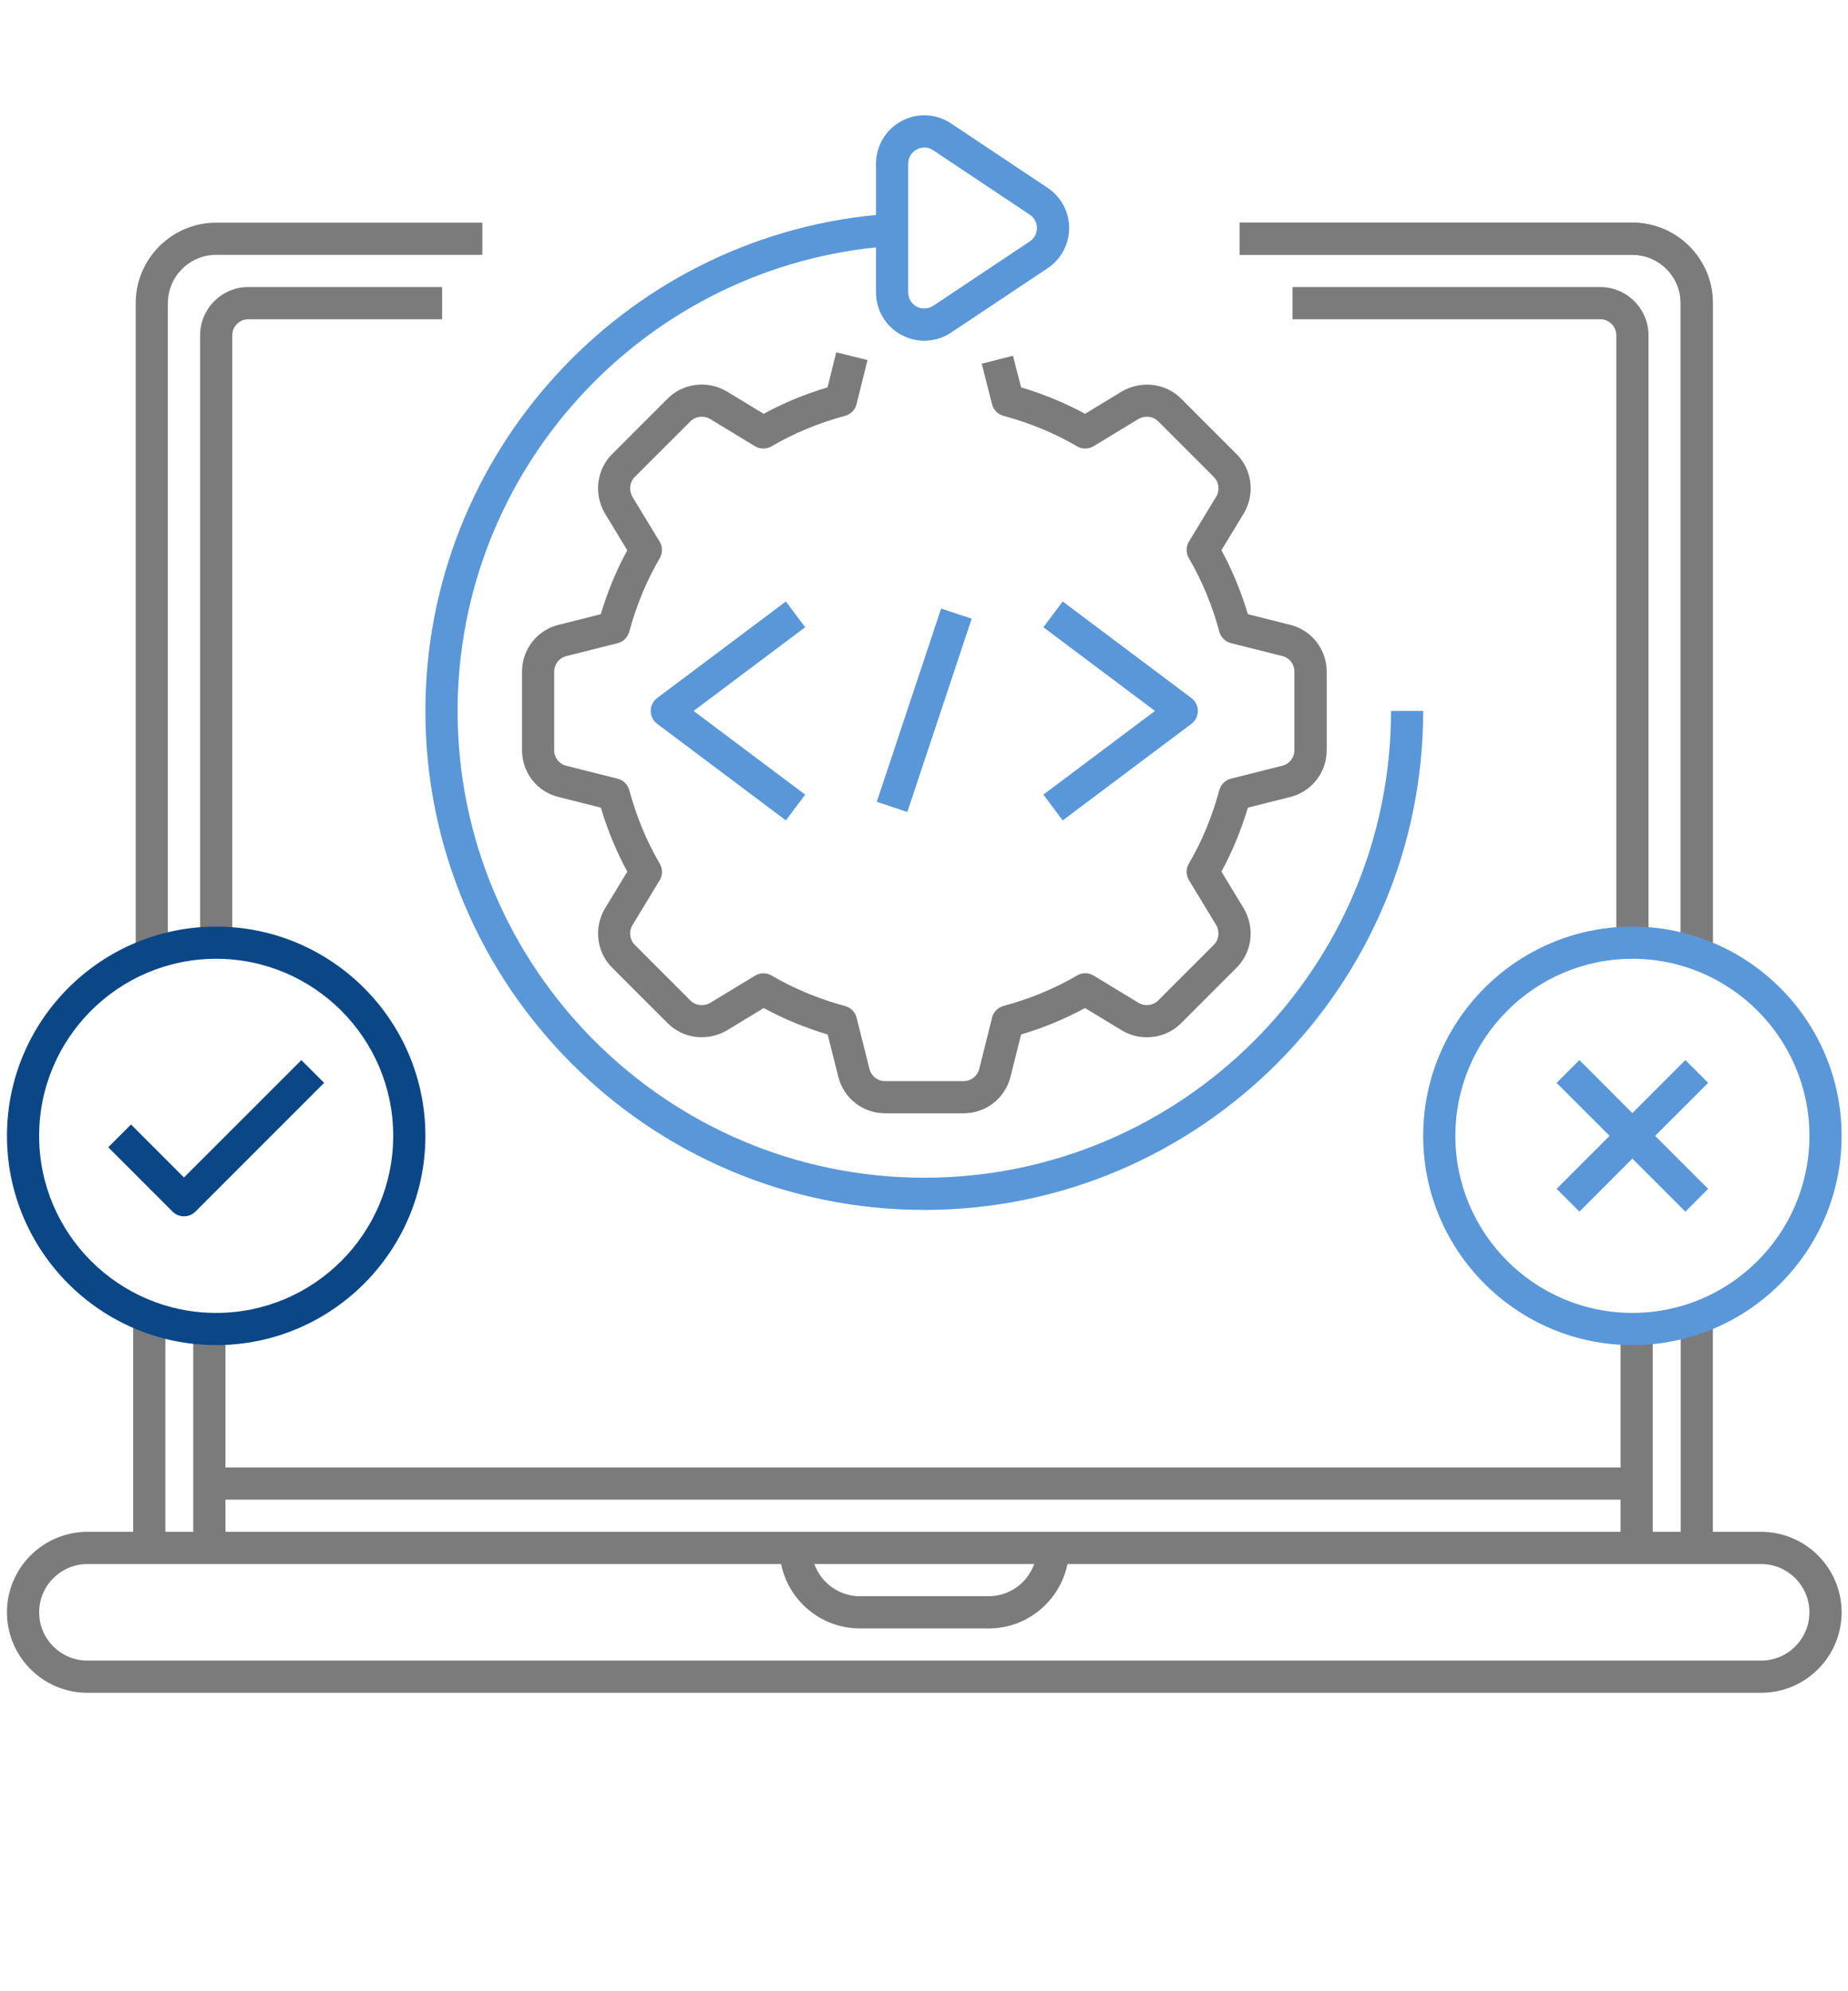
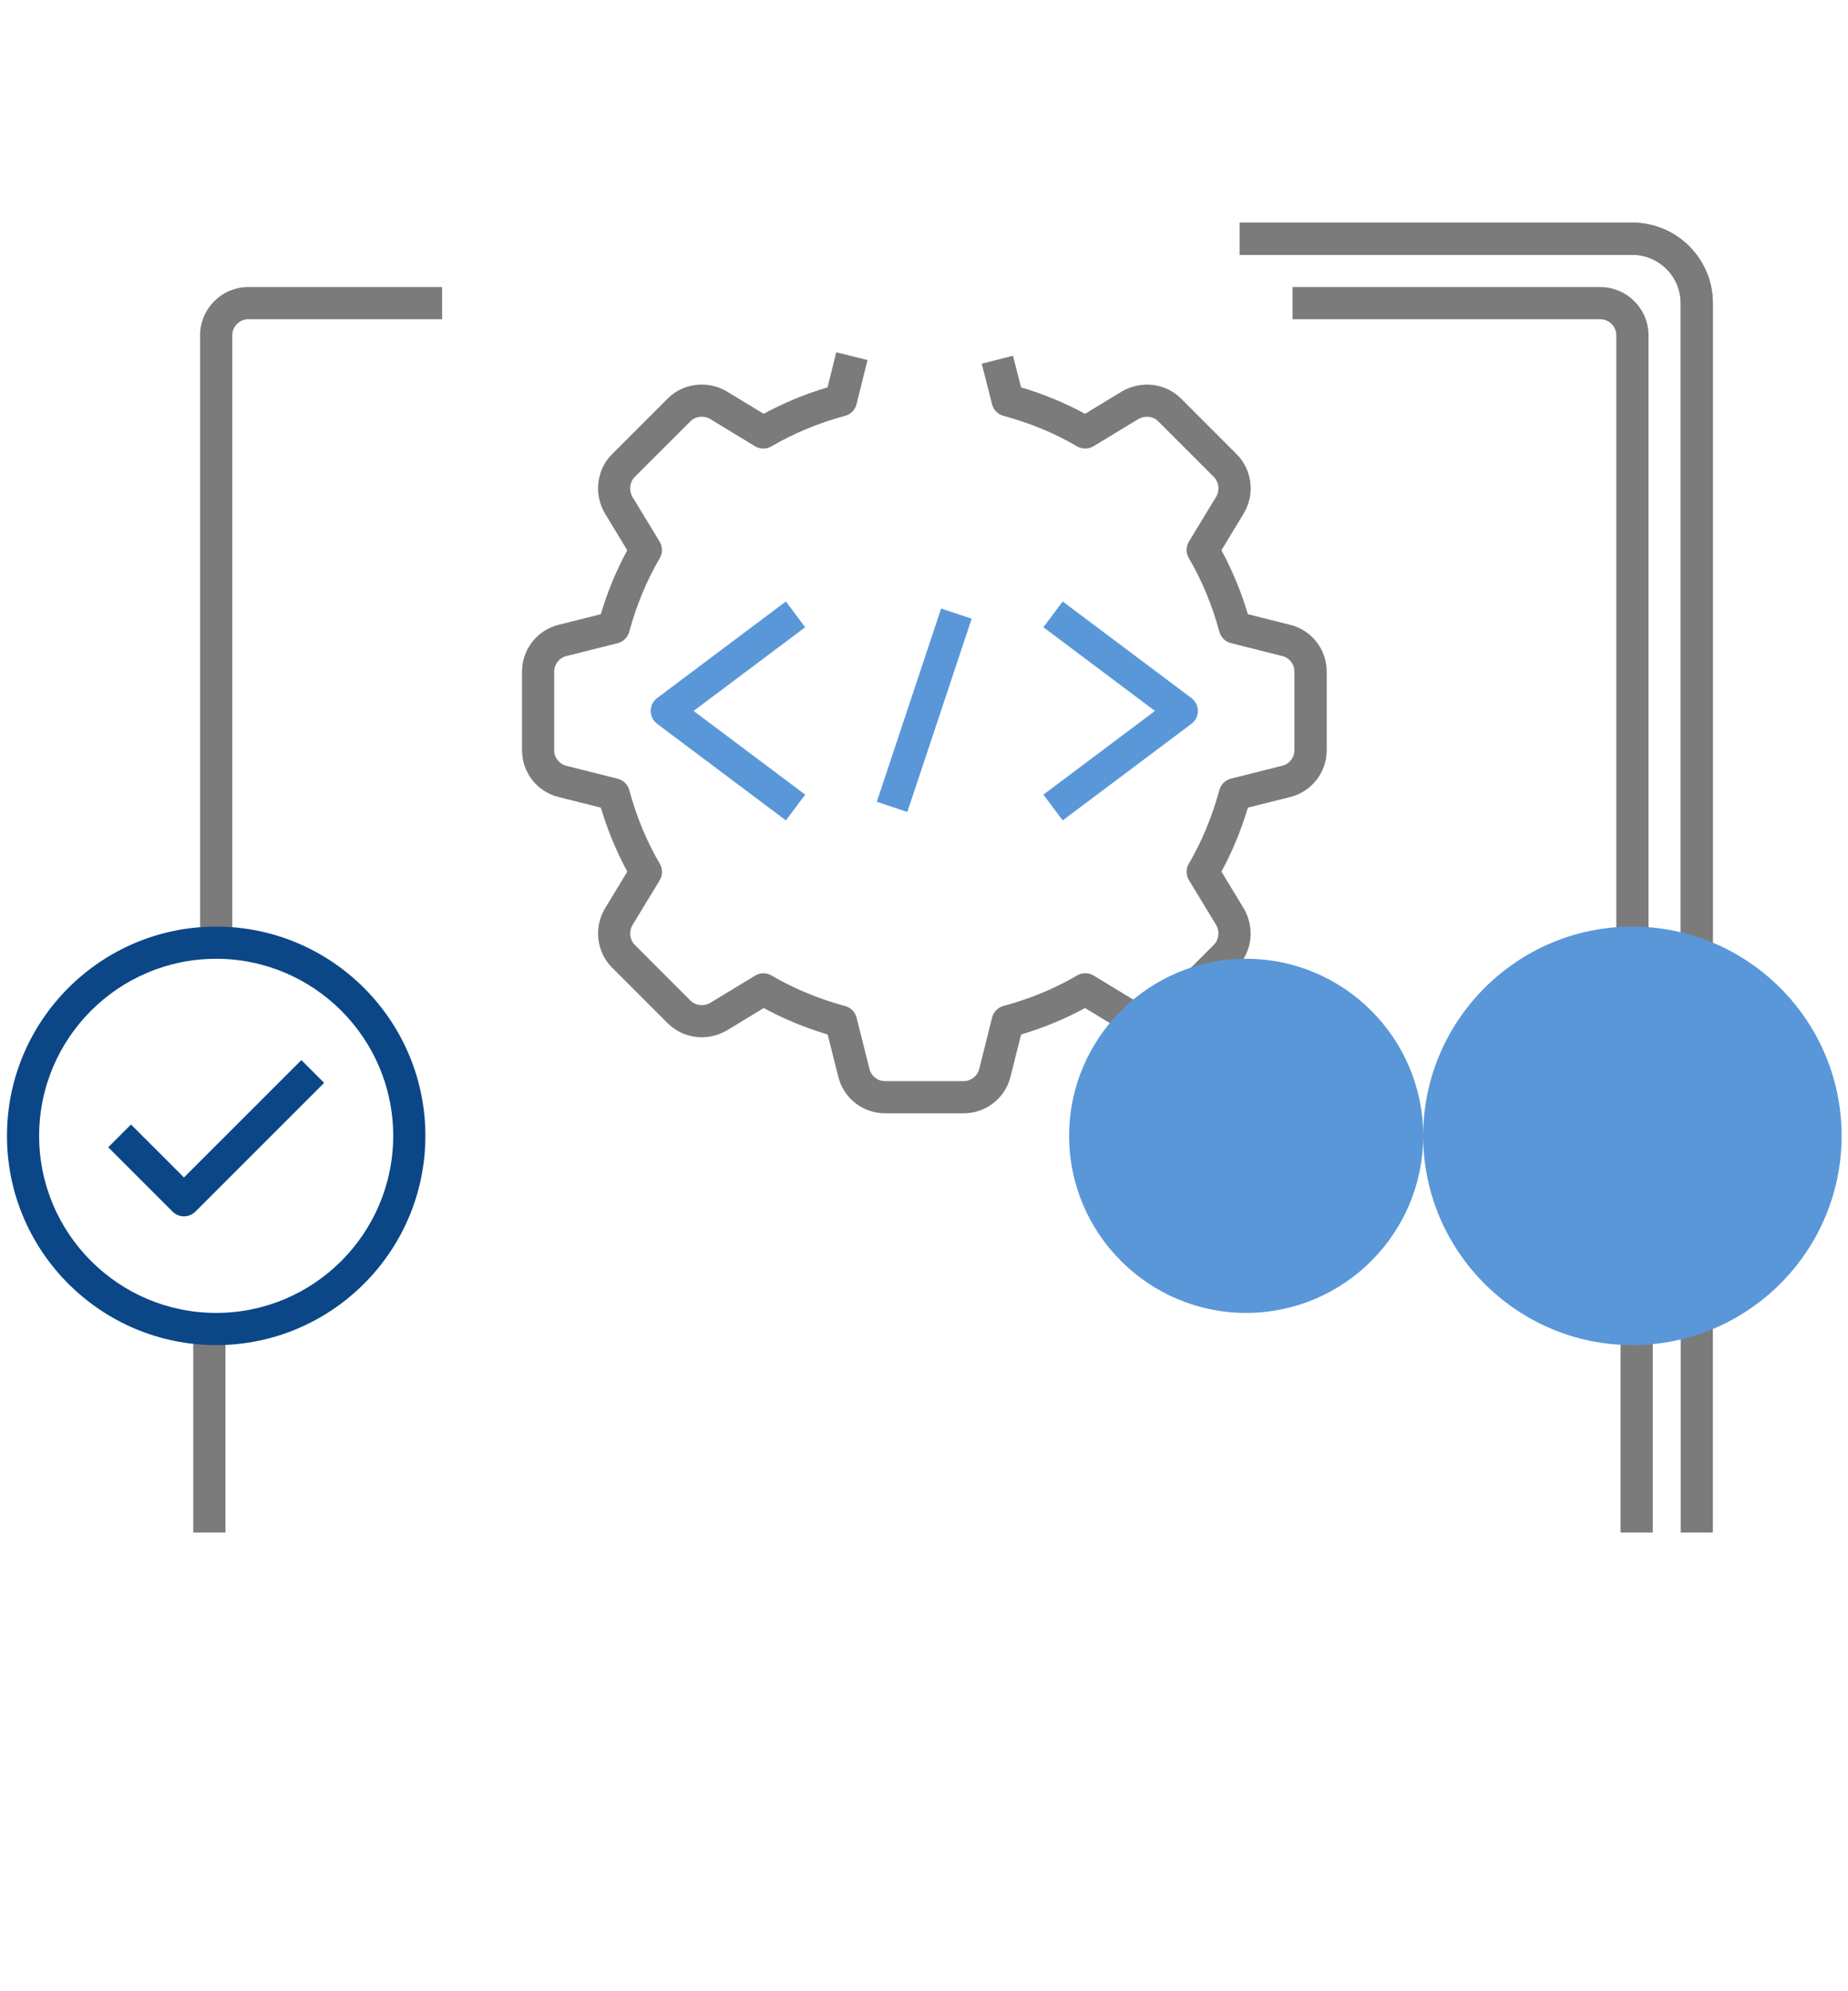
<svg xmlns="http://www.w3.org/2000/svg" id="Layer_5" viewBox="0 0 123 132.477">
  <g id="Icons">
    <g>
-       <path d="M11.175,20.173c0-1.772,1.442-3.213,3.213-3.213h17.717v-2.142H14.388c-2.952,0-5.356,2.404-5.356,5.356V63.985h2.142V20.173Z" style="fill:#7c7b7b;" />
      <path d="M111.863,20.173V62.985h2.142V20.173c0-2.952-2.402-5.356-5.356-5.356h-26.136v2.142h26.136c1.772,0,3.213,1.442,3.213,3.213Z" style="fill:#7c7b7b;" />
      <path d="M16.531,19.102c-1.772,0-3.213,1.442-3.213,3.213V63.449h2.142V22.315c0-.591,.48-1.071,1.071-1.071h12.897v-2.142h-12.897Z" style="fill:#7c7b7b;" />
-       <path d="M14.388,97.655H108.65v2.142H14.388v-2.142Z" style="fill:#7c7b7b;" />
      <g>
        <path d="M111.863,20.173V62.985h2.142V20.173c0-2.952-2.402-5.356-5.356-5.356h-26.136v2.142h26.136c1.772,0,3.213,1.442,3.213,3.213Z" style="fill:#7c7b7b;" />
        <path d="M109.721,62.449V22.315c0-1.772-1.442-3.213-3.213-3.213h-20.48v2.142h20.48c.589,0,1.071,.48,1.071,1.071V62.449h2.142Z" style="fill:#7c7b7b;" />
      </g>
      <g>
        <path d="M111.863,88.173v13.812h2.142v-13.812" style="fill:#7c7b7b;" />
        <path d="M107.863,88.173v13.812h2.142v-13.812" style="fill:#7c7b7b;" />
      </g>
      <g>
        <path d="M12.863,88.173v13.812h2.142v-13.812" style="fill:#7c7b7b;" />
-         <path d="M8.863,88.173v13.812h2.142v-13.812" style="fill:#7c7b7b;" />
      </g>
-       <path d="M117.219,101.94H5.819c-2.952,0-5.356,2.404-5.356,5.356s2.404,5.356,5.356,5.356H117.219c2.954,0,5.356-2.404,5.356-5.356s-2.402-5.356-5.356-5.356Zm-48.386,2.142c-.441,1.247-1.632,2.142-3.029,2.142h-8.569c-1.397,0-2.588-.895-3.031-2.142h14.63Zm48.386,6.427H5.819c-1.772,0-3.213-1.442-3.213-3.213s1.442-3.213,3.213-3.213H51.988c.497,2.442,2.661,4.285,5.246,4.285h8.569c2.588,0,4.749-1.842,5.246-4.285h46.169c1.772,0,3.213,1.442,3.213,3.213s-1.442,3.213-3.213,3.213Z" style="fill:#7c7b7b;" />
-       <path d="M28.313,47.311c0,18.31,14.895,33.206,33.206,33.206s33.206-14.895,33.206-33.206h-2.142c0,17.128-13.936,31.063-31.063,31.063s-31.063-13.936-31.063-31.063c0-15.926,12.147-29.238,27.85-30.849v2.999c0,1.187,.651,2.273,1.697,2.832,.463,.249,.988,.381,1.517,.381,.634,0,1.251-.186,1.782-.54l6.427-4.285c.895-.598,1.431-1.598,1.431-2.674s-.536-2.076-1.431-2.674l-6.425-4.285c-.988-.66-2.254-.722-3.301-.161-1.045,.561-1.697,1.647-1.697,2.834v3.415c-16.892,1.62-29.992,15.907-29.992,33.004ZM60.448,10.892c0-.396,.219-.758,.568-.945,.159-.086,.33-.129,.503-.129,.208,0,.413,.062,.593,.182l6.427,4.285c.3,.199,.478,.533,.478,.891s-.178,.692-.478,.891l-6.427,4.285c-.326,.216-.761,.236-1.099,.054-.347-.186-.566-.548-.566-.945V10.892Z" style="fill:#5997d9;" />
      <path d="M67.419,23.675l-2.076,.527,.686,2.699c.094,.375,.386,.668,.758,.771,1.77,.478,3.419,1.161,4.902,2.031,.336,.197,.758,.195,1.099-.009l2.978-1.808c.441-.251,.983-.189,1.322,.15l3.704,3.706c.341,.341,.403,.885,.163,1.3l-1.821,2.999c-.204,.336-.208,.758-.009,1.097,.87,1.482,1.555,3.132,2.033,4.902,.101,.373,.398,.664,.771,.758l3.415,.859c.478,.116,.81,.542,.81,1.037v5.227c0,.493-.332,.921-.818,1.039l-3.406,.857c-.375,.094-.671,.386-.771,.758-.48,1.77-1.163,3.419-2.033,4.902-.199,.341-.195,.761,.009,1.097l1.808,2.978c.253,.437,.191,.981-.15,1.322l-3.704,3.704c-.338,.341-.883,.405-1.298,.165l-2.999-1.821c-.338-.206-.758-.21-1.099-.009-1.482,.87-3.132,1.553-4.902,2.031-.375,.101-.664,.398-.758,.773l-.855,3.413c-.122,.482-.551,.816-1.043,.816h-5.227c-.493,0-.921-.334-1.039-.818l-.857-3.406c-.094-.375-.386-.671-.758-.771-1.77-.48-3.417-1.163-4.902-2.033-.341-.201-.763-.197-1.097,.009l-2.978,1.808c-.437,.253-.981,.191-1.322-.15l-3.704-3.706c-.341-.341-.403-.885-.165-1.3l1.821-2.999c.206-.336,.208-.758,.009-1.099-.87-1.482-1.553-3.132-2.033-4.902-.101-.375-.396-.666-.771-.758l-3.415-.859c-.478-.116-.812-.542-.812-1.037v-5.227c0-.493,.334-.921,.818-1.039l3.406-.857c.375-.094,.671-.386,.771-.758,.48-1.77,1.163-3.417,2.033-4.902,.199-.341,.197-.761-.009-1.099l-1.808-2.976c-.253-.439-.191-.981,.15-1.324l3.706-3.704c.338-.341,.885-.403,1.3-.165l2.999,1.821c.334,.204,.756,.206,1.097,.009,1.482-.87,3.132-1.553,4.902-2.033,.375-.101,.666-.398,.761-.776l.728-2.935-2.08-.516-.578,2.333c-1.508,.45-2.933,1.041-4.252,1.761l-2.485-1.508c-1.275-.733-2.881-.531-3.905,.493l-3.706,3.706c-1.022,1.026-1.225,2.631-.478,3.927l1.495,2.462c-.72,1.32-1.311,2.746-1.761,4.255l-2.8,.705c-1.44,.351-2.444,1.635-2.444,3.119v5.227c0,1.485,1.005,2.768,2.438,3.117l2.809,.707c.45,1.508,1.041,2.935,1.761,4.257l-1.508,2.483c-.733,1.275-.531,2.881,.493,3.905l3.706,3.706c1.024,1.02,2.629,1.225,3.927,.478l2.462-1.495c1.32,.72,2.746,1.311,4.255,1.761l.705,2.8c.351,1.44,1.635,2.444,3.119,2.444h5.227c1.482,0,2.766-1.005,3.119-2.438l.705-2.806c1.506-.45,2.933-1.041,4.255-1.761l2.485,1.508c1.275,.735,2.881,.529,3.903-.491l3.704-3.706c1.026-1.026,1.228-2.631,.482-3.927l-1.495-2.464c.72-1.32,1.309-2.746,1.761-4.255l2.8-.705c1.44-.351,2.446-1.635,2.446-3.119v-5.227c0-1.485-1.007-2.768-2.438-3.117l-2.809-.707c-.452-1.508-1.041-2.935-1.761-4.255l1.508-2.485c.735-1.275,.531-2.881-.493-3.905l-3.704-3.706c-1.026-1.02-2.624-1.225-3.927-.478l-2.461,1.495c-1.322-.72-2.749-1.311-4.257-1.761l-.54-2.102Z" style="fill:#7c7b7b;" />
      <path d="M14.388,89.513c7.678,0,13.925-6.247,13.925-13.925s-6.247-13.925-13.925-13.925S.464,67.91,.464,75.588s6.247,13.925,13.925,13.925Zm0-25.708c6.498,0,11.783,5.285,11.783,11.783s-5.285,11.783-11.783,11.783-11.783-5.285-11.783-11.783,5.285-11.783,11.783-11.783Z" style="fill:#0b4787;" />
-       <path d="M94.725,75.588c0,7.678,6.247,13.925,13.925,13.925s13.925-6.247,13.925-13.925-6.247-13.925-13.925-13.925-13.925,6.247-13.925,13.925Zm25.708,0c0,6.498-5.287,11.783-11.783,11.783s-11.783-5.285-11.783-11.783,5.287-11.783,11.783-11.783,11.783,5.285,11.783,11.783Z" style="fill:#5997d9;" />
+       <path d="M94.725,75.588c0,7.678,6.247,13.925,13.925,13.925s13.925-6.247,13.925-13.925-6.247-13.925-13.925-13.925-13.925,6.247-13.925,13.925Zc0,6.498-5.287,11.783-11.783,11.783s-11.783-5.285-11.783-11.783,5.287-11.783,11.783-11.783,11.783,5.285,11.783,11.783Z" style="fill:#5997d9;" />
      <path d="M12.246,80.944c.274,0,.548-.105,.758-.313l8.569-8.569-1.515-1.515-7.813,7.811-3.526-3.526-1.515,1.515,4.285,4.285c.208,.208,.482,.313,.756,.313Z" style="fill:#0b4787;" />
      <path d="M105.123,70.545l-1.517,1.517,3.528,3.526-3.528,3.526,1.517,1.517,3.526-3.528,3.526,3.528,1.517-1.517-3.528-3.526,3.528-3.526-1.517-1.517-3.526,3.528-3.526-3.528Z" style="fill:#5997d9;" />
      <path d="M52.307,40.027l-8.569,6.427c-.27,.201-.428,.521-.428,.857s.159,.656,.428,.857l8.569,6.427,1.285-1.714-7.427-5.57,7.425-5.57-1.283-1.714Z" style="fill:#5997d9;" />
      <path d="M70.731,54.595l8.569-6.427c.27-.201,.428-.521,.428-.857s-.159-.656-.428-.857l-8.569-6.427-1.285,1.714,7.427,5.57-7.427,5.57,1.285,1.714Z" style="fill:#5997d9;" />
      <path d="M58.358,53.356l4.282-12.859,2.033,.677-4.282,12.859-2.033-.677Z" style="fill:#5997d9;" />
    </g>
  </g>
</svg>